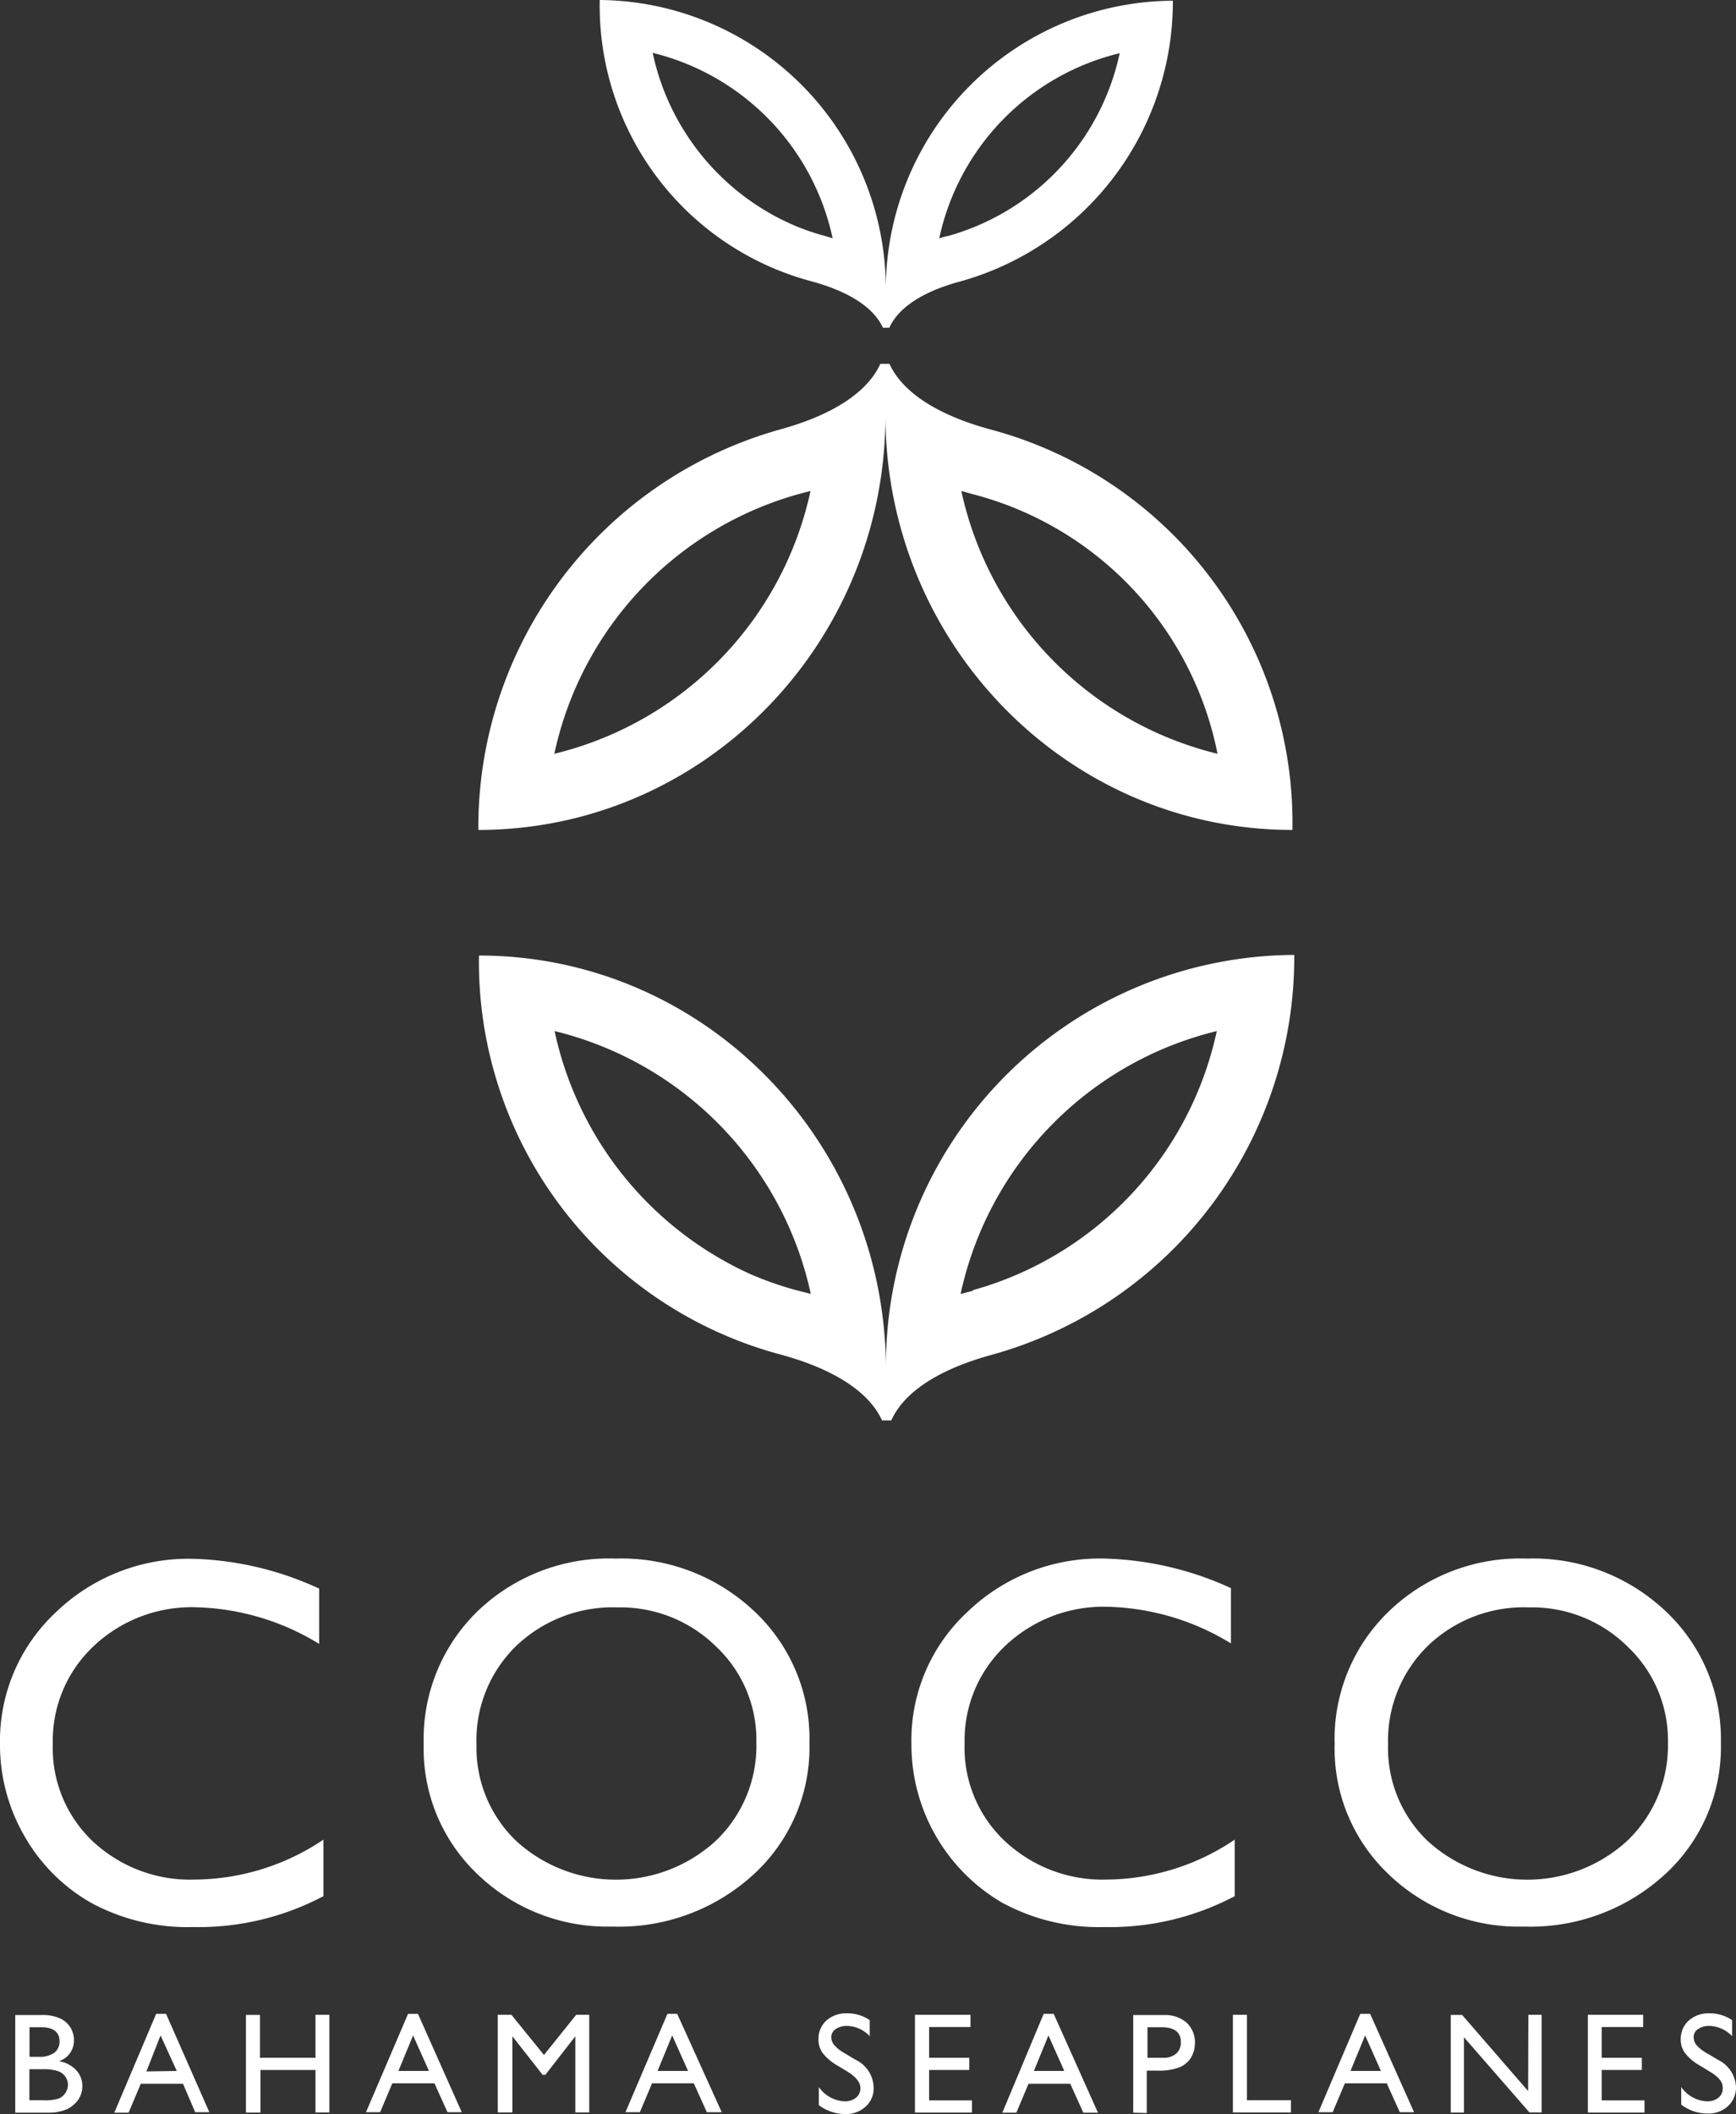
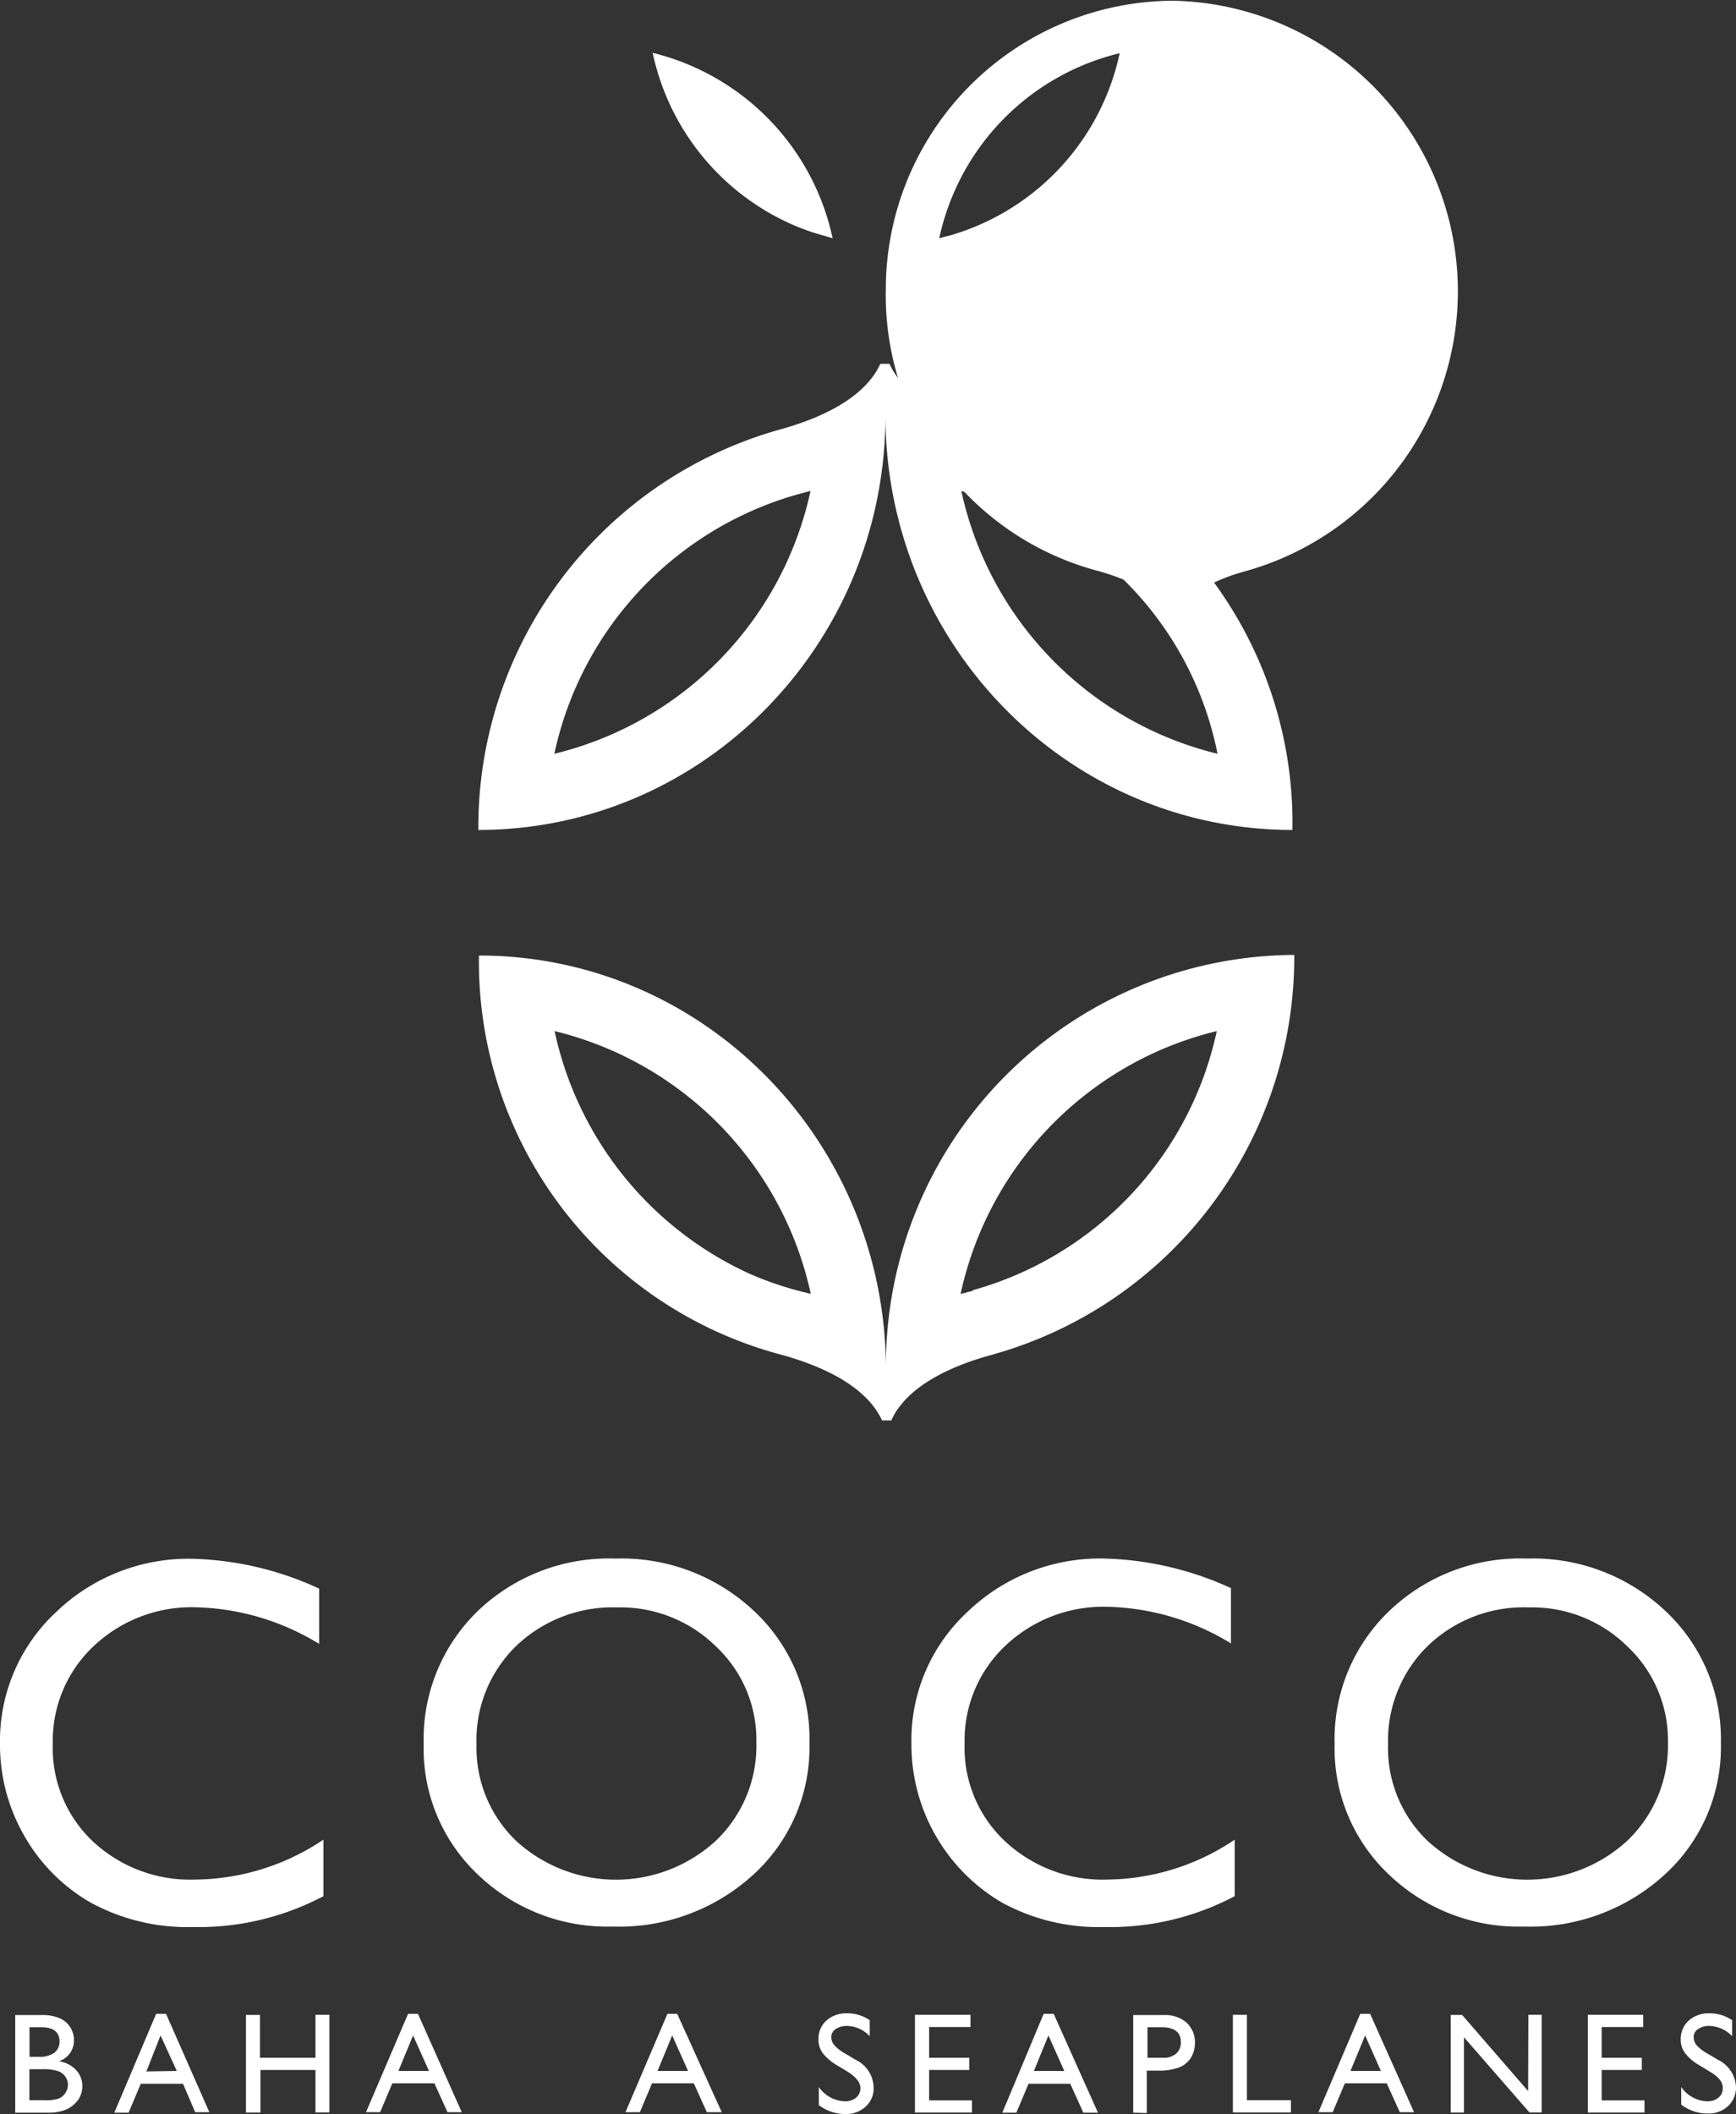
<svg xmlns="http://www.w3.org/2000/svg" id="Layer_1" data-name="Layer 1" viewBox="0 0 142.3 173.21">
  <rect x="0" y="0" width="142.3" height="173.21" fill="#333333" stroke="none" />
  <defs>
    <style>.cls-1{fill:#fff;}</style>
  </defs>
  <path class="cls-1" d="M26.51,150.73v4.63a21.92,21.92,0,0,1-10.7,2.53,16.59,16.59,0,0,1-8.37-2A14.62,14.62,0,0,1,2,150.43a14.93,14.93,0,0,1-2-7.52A14.41,14.41,0,0,1,4.58,132.1a15.65,15.65,0,0,1,11.31-4.38,26.27,26.27,0,0,1,10.27,2.44v4.53a20.24,20.24,0,0,0-10.09-3,11.68,11.68,0,0,0-8.4,3.19,10.61,10.61,0,0,0-3.34,8,10.49,10.49,0,0,0,3.29,8A11.68,11.68,0,0,0,16,154,19.11,19.11,0,0,0,26.51,150.73Z" transform="translate(0)" />
  <path class="cls-1" d="M50.45,127.7A15.84,15.84,0,0,1,61.81,132a14.3,14.3,0,0,1,4.54,10.83,14.09,14.09,0,0,1-4.58,10.75,16.3,16.3,0,0,1-11.55,4.27,15.31,15.31,0,0,1-11.06-4.27,14.18,14.18,0,0,1-4.43-10.69A14.6,14.6,0,0,1,39.16,132,15.53,15.53,0,0,1,50.45,127.7Zm.17,4a11.45,11.45,0,0,0-8.31,3.16,10.76,10.76,0,0,0-3.25,8.07,10.56,10.56,0,0,0,3.27,7.92,12.11,12.11,0,0,0,16.38-.06,10.75,10.75,0,0,0,3.29-8,10.49,10.49,0,0,0-3.29-7.87A11.17,11.17,0,0,0,50.62,131.7Z" transform="translate(0)" />
  <path class="cls-1" d="M101.21,150.73v4.63a21.92,21.92,0,0,1-10.7,2.53,16.59,16.59,0,0,1-8.37-2,15,15,0,0,1-7.43-13,14.32,14.32,0,0,1,4.58-10.81A15.65,15.65,0,0,1,90.6,127.7a26.43,26.43,0,0,1,10.3,2.42v4.53a20.24,20.24,0,0,0-10.09-3,11.68,11.68,0,0,0-8.4,3.19,10.64,10.64,0,0,0-3.34,8,10.49,10.49,0,0,0,3.29,8A11.72,11.72,0,0,0,90.77,154,19,19,0,0,0,101.21,150.73Z" transform="translate(0)" />
  <path class="cls-1" d="M125.16,127.7A15.8,15.8,0,0,1,136.52,132a14.36,14.36,0,0,1,4.54,10.83,14.1,14.1,0,0,1-4.59,10.75,16.3,16.3,0,0,1-11.55,4.27,15.35,15.35,0,0,1-11.08-4.27,14.19,14.19,0,0,1-4.44-10.69A14.52,14.52,0,0,1,113.87,132,15.51,15.51,0,0,1,125.16,127.7Zm.17,4a11.33,11.33,0,0,0-8.3,3.16,10.85,10.85,0,0,0-3.25,8.07,10.51,10.51,0,0,0,3.26,7.92,12.11,12.11,0,0,0,16.38-.06,10.76,10.76,0,0,0,3.3-8,10.54,10.54,0,0,0-3.3-7.87,11.13,11.13,0,0,0-8.1-3.22Z" transform="translate(0)" />
  <path class="cls-1" d="M4,173.1H1.25v-8h2.1a3.48,3.48,0,0,1,1.56.27,1.93,1.93,0,0,1,1.15,1.82,1.75,1.75,0,0,1-1.23,1.69,2.46,2.46,0,0,1,1.4.72,1.89,1.89,0,0,1,.52,1.33,2,2,0,0,1-.33,1.1,2.48,2.48,0,0,1-.92.78A3.77,3.77,0,0,1,4,173.1Zm-.58-7h-1v2.42h.76a2,2,0,0,0,1.31-.36,1.15,1.15,0,0,0,.39-.9c0-.77-.51-1.16-1.49-1.16Zm.09,3.44H2.41v2.54H3.54a3.71,3.71,0,0,0,1.28-.14,1.26,1.26,0,0,0,.75-1.13,1.17,1.17,0,0,0-.22-.67,1.2,1.2,0,0,0-.61-.45A3.79,3.79,0,0,0,3.49,169.54Z" transform="translate(0)" />
  <path class="cls-1" d="M12.8,165h.81l3.55,8.06H16L15,170.73H11.54l-1,2.37H9.37Zm1.69,4.68-1.33-2.91L12,169.72Z" transform="translate(0)" />
  <path class="cls-1" d="M25.86,165.08H27v8H25.86V169.6H21.35v3.49H20.16v-8h1.15v3.51h4.55Z" transform="translate(0)" />
  <path class="cls-1" d="M33.45,165h.81l3.59,8.06H36.68l-1.07-2.37H32.16l-1,2.37H30Zm1.71,4.68-1.3-2.91-1.2,2.91Z" transform="translate(0)" />
-   <path class="cls-1" d="M47.23,165.08H48.3v8H47.16v-6.24L44.7,170h-.22L42,166.84v6.24h-1.2v-8h1.12l2.67,3.29Z" transform="translate(0)" />
  <path class="cls-1" d="M54.71,165h.8l3.65,8.06H57.94l-1.07-2.37H53.45l-1,2.37H51.27Zm1.69,4.68-1.3-2.91-1.2,2.91Z" transform="translate(0)" />
  <path class="cls-1" d="M69.48,169.74l-.88-.53a4.17,4.17,0,0,1-1.17-1,1.87,1.87,0,0,1-.34-1.12,2,2,0,0,1,.65-1.54,2.43,2.43,0,0,1,1.71-.59,3.17,3.17,0,0,1,1.84.56v1.31a2.63,2.63,0,0,0-1.86-.84,1.62,1.62,0,0,0-.93.26.79.79,0,0,0-.36.67,1,1,0,0,0,.27.67,3.24,3.24,0,0,0,.86.66l.87.52A2.57,2.57,0,0,1,71.61,171a2,2,0,0,1-.65,1.6,2.36,2.36,0,0,1-1.68.61,3.58,3.58,0,0,1-2.16-.73V171a2.72,2.72,0,0,0,2.15,1.17,1.4,1.4,0,0,0,.9-.3,1,1,0,0,0,.36-.76C70.53,170.6,70.16,170.18,69.48,169.74Z" transform="translate(0)" />
  <path class="cls-1" d="M75,165.08h4.55v1H76.16v2.52h3.29v1H76.16v2.49h3.51v1H75Z" transform="translate(0)" />
  <path class="cls-1" d="M85.55,165h.82L90,173.1H88.8l-1.07-2.37H84.31l-1,2.37H82.16Zm1.69,4.68-1.3-2.91-1.19,2.91Z" transform="translate(0)" />
  <path class="cls-1" d="M92.89,173.1v-8h2.54a2.65,2.65,0,0,1,1.83.62,2.19,2.19,0,0,1,.69,1.67,2.35,2.35,0,0,1-.35,1.24,2,2,0,0,1-1,.78,4.73,4.73,0,0,1-1.75.24H94v3.48Zm2.34-7H94.06v2.5h1.26a1.56,1.56,0,0,0,1.08-.33,1.18,1.18,0,0,0,.39-1C96.79,166.51,96.25,166.1,95.23,166.1Z" transform="translate(0)" />
  <path class="cls-1" d="M101.06,165.08h1.15v7h3.61v1h-4.76Z" transform="translate(0)" />
  <path class="cls-1" d="M111.5,165h.81l3.6,8.06h-1.17l-1.07-2.37h-3.43l-1,2.37h-1.17Zm1.69,4.68-1.29-2.91-1.2,2.91Z" transform="translate(0)" />
  <path class="cls-1" d="M125.28,165.08h1.09v8h-1L120,166.92v6.17h-1.08v-8h.93l5.41,6.24Z" transform="translate(0)" />
  <path class="cls-1" d="M130.16,165.08h4.53v1h-3.4v2.52h3.29v1h-3.29v2.49h3.51v1h-4.64Z" transform="translate(0)" />
  <path class="cls-1" d="M140.16,169.74l-.87-.53a3.87,3.87,0,0,1-1.17-1,1.8,1.8,0,0,1-.35-1.12,2,2,0,0,1,.66-1.54,2.41,2.41,0,0,1,1.7-.59,3.2,3.2,0,0,1,1.85.56v1.31a2.67,2.67,0,0,0-1.87-.84,1.57,1.57,0,0,0-.92.26.76.76,0,0,0-.36.67,1,1,0,0,0,.26.67,3.24,3.24,0,0,0,.86.66l.88.52A2.61,2.61,0,0,1,142.3,171a2.08,2.08,0,0,1-.65,1.56,2.36,2.36,0,0,1-1.68.61,3.58,3.58,0,0,1-2.16-.73V171a2.72,2.72,0,0,0,2.15,1.17,1.4,1.4,0,0,0,.9-.3.93.93,0,0,0,.35-.76C141.24,170.6,140.89,170.18,140.16,169.74Z" transform="translate(0)" />
-   <path class="cls-1" d="M72.61,23.72h0A23.66,23.66,0,0,0,49.16,0a23.37,23.37,0,0,0,17.4,23.06h0c3.93,1.08,5.32,2.7,5.81,3.79h.53c.49-1.1,1.88-2.73,5.81-3.79h0A23.81,23.81,0,0,0,96.14.06,23.65,23.65,0,0,0,72.61,23.72Zm-5-4.39a18.52,18.52,0,0,1-2.82-1,19.89,19.89,0,0,1-11.29-14A19.94,19.94,0,0,1,68.25,19.52Zm10.06,0-.68.19A19.9,19.9,0,0,1,91.78,4.36a19.87,19.87,0,0,1-14.15,15Z" transform="translate(0)" />
+   <path class="cls-1" d="M72.61,23.72h0a23.37,23.37,0,0,0,17.4,23.06h0c3.93,1.08,5.32,2.7,5.81,3.79h.53c.49-1.1,1.88-2.73,5.81-3.79h0A23.81,23.81,0,0,0,96.14.06,23.65,23.65,0,0,0,72.61,23.72Zm-5-4.39a18.52,18.52,0,0,1-2.82-1,19.89,19.89,0,0,1-11.29-14A19.94,19.94,0,0,1,68.25,19.52Zm10.06,0-.68.19A19.9,19.9,0,0,1,91.78,4.36a19.87,19.87,0,0,1-14.15,15Z" transform="translate(0)" />
  <path class="cls-1" d="M72.62,112h0c-.13-18.64-15-33.71-33.36-33.71A33.32,33.32,0,0,0,64.05,111h0c5.59,1.54,7.55,3.83,8.25,5.38h.76c.69-1.56,2.66-3.85,8.25-5.38h0a33.81,33.81,0,0,0,24.78-32.76A33.63,33.63,0,0,0,72.62,112Zm-7.16-6.24a27,27,0,0,1-4-1.39,28.38,28.38,0,0,1-16-19.89,28.36,28.36,0,0,1,21,21.53Zm14.28,0-1,.26a28.32,28.32,0,0,1,21-21.54A28.18,28.18,0,0,1,79.74,105.71Z" transform="translate(0)" />
  <path class="cls-1" d="M72.58,34.25h0C72.71,52.89,87.58,68,105.94,68A33.36,33.36,0,0,0,81.16,35.18h0c-5.58-1.53-7.55-3.82-8.25-5.37h-.75c-.7,1.56-2.66,3.85-8.26,5.39h0A33.84,33.84,0,0,0,39.21,68C57.58,68,72.46,52.89,72.58,34.25Zm7.16,6.24A27.5,27.5,0,0,1,99.8,61.76a28.36,28.36,0,0,1-21-21.53Zm-14.3,0,1-.27a28.32,28.32,0,0,1-21,21.54A28.23,28.23,0,0,1,65.44,40.49Z" transform="translate(0)" />
</svg>